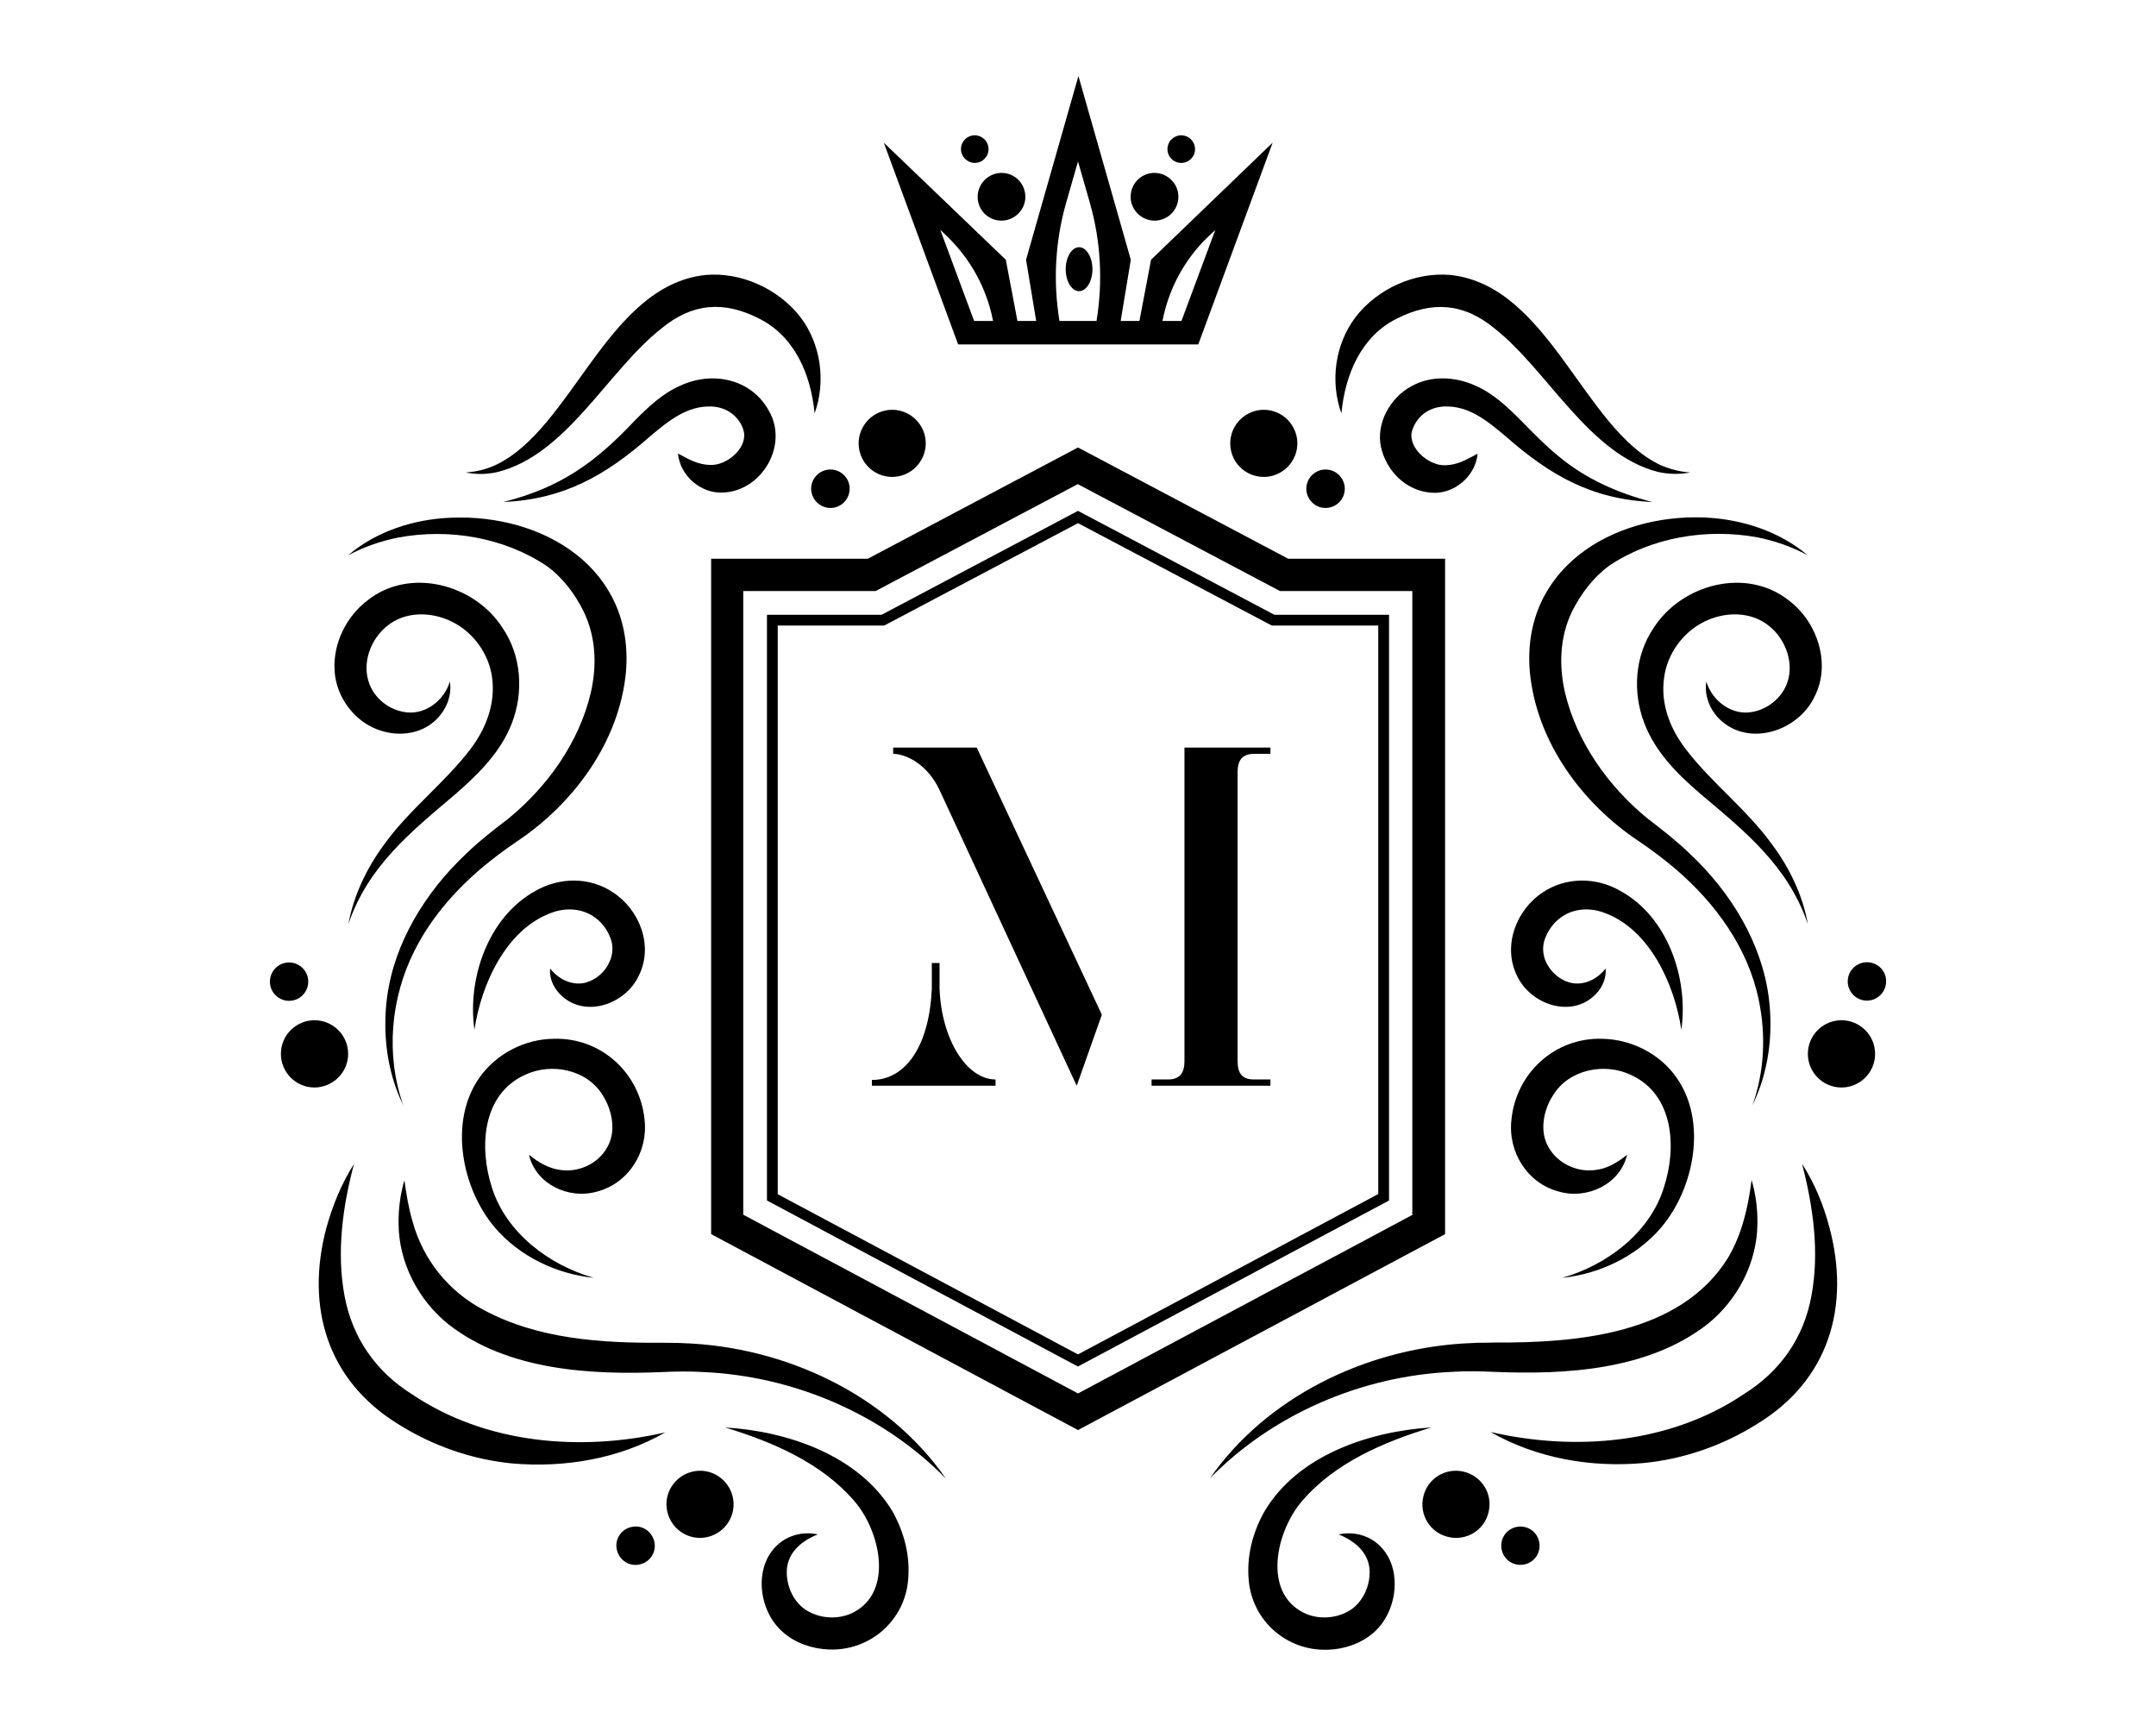
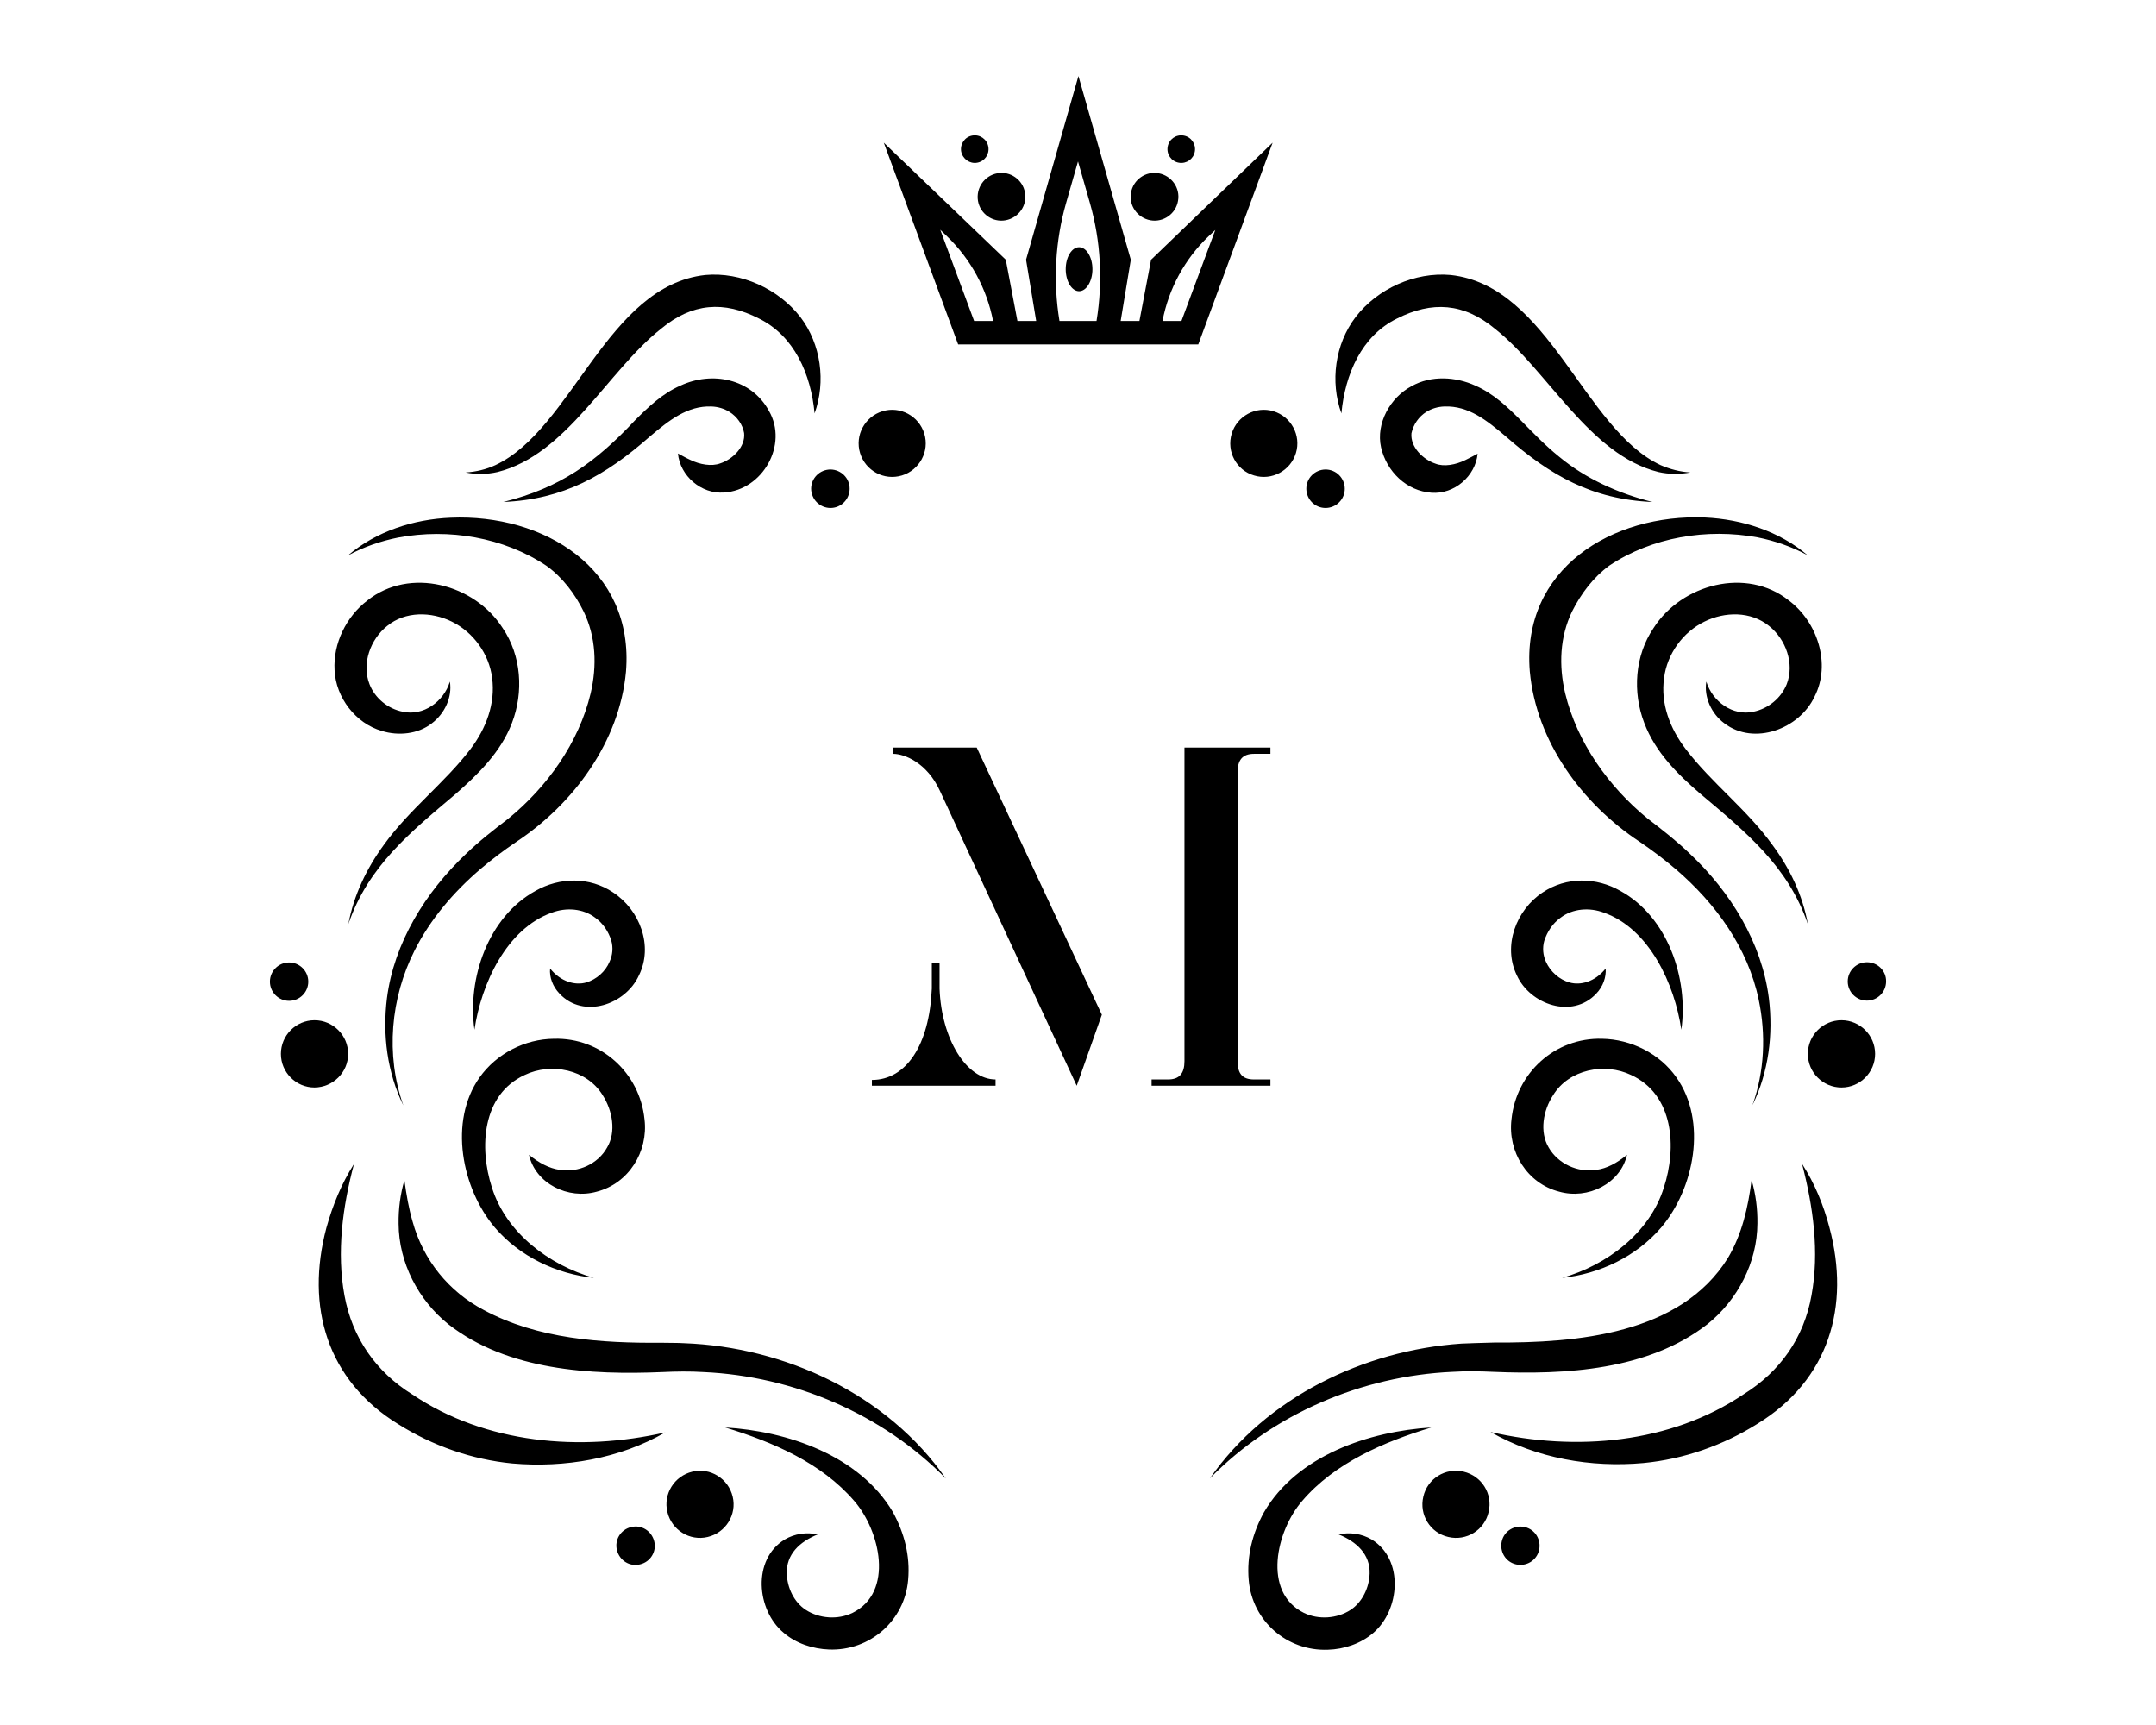
<svg xmlns="http://www.w3.org/2000/svg" version="1.1" width="1280" height="1024" viewBox="0 0 1280 1024" xml:space="preserve">
  <desc>Created with Fabric.js 5.3.0</desc>
  <defs>
</defs>
  <g transform="matrix(1 0 0 1 640 512)" id="background-logo">
    <rect style="stroke: none; stroke-width: 0; stroke-dasharray: none; stroke-linecap: butt; stroke-dashoffset: 0; stroke-linejoin: miter; stroke-miterlimit: 4; fill: rgb(255,255,255); fill-opacity: 0; fill-rule: nonzero; opacity: 1;" paint-order="stroke" x="-640" y="-512" rx="0" ry="0" width="1280" height="1024" />
  </g>
  <g transform="matrix(5.516 0 0 5.516 640 512)" id="logo-logo">
    <g style="" paint-order="stroke">
      <g transform="matrix(0.232 0 0 0.232 0 10.728)">
-         <path style="stroke: none; stroke-width: 1; stroke-dasharray: none; stroke-linecap: butt; stroke-dashoffset: 0; stroke-linejoin: miter; stroke-miterlimit: 4; fill: rgb(0,0,0); fill-rule: nonzero; opacity: 1;" paint-order="stroke" transform=" translate(-500.001, -550.071)" d="M 673.6 740.1 C 631.8 742 590.6 759.5 561.2 789.5 C 587.4 751.9 632.6 730.1 677.8 727 C 679.5 726.9 683.8 726.7 685.5 726.6 C 687.1 726.6 691.5 726.6 693.2 726.5 C 731.3 726.7 779.4 722.8 801.5 687.3 C 808 676.4 810.9 663.8 812.5 651.1 C 814.4 657.6 815.3 664.4 815.2 671.3 C 815.1 689.3 806.1 706.7 792 718 C 764.5 739.4 726.1 741.5 692.8 740.1 C 686.5 739.8 679.7 739.7 673.6 740.1 z M 636.3 817.9 C 631.6 815.1 626 814.4 620.9 815.5 C 629.3 818.9 635.6 824.8 635.3 833.7 C 635.1 840.2 631.9 846.9 626.5 850.5 C 620.2 854.6 611.6 855.2 604.8 851.9 C 585.4 842.3 592 813.8 604 800 C 619.1 782.3 641.9 772.6 663.9 765.9 C 635.1 767.7 601.7 778.8 586.3 805.2 C 581 814.8 578.2 825.5 579.2 836.7 C 580.8 855.6 596.9 869.7 615.9 869 C 623.4 868.8 631.2 866.2 637 861.2 C 649.4 850.6 651.3 827.1 636.3 817.9 z M 835.9 643.6 C 841.1 663.5 844 684.6 840.3 704.6 C 836.8 724.3 825.7 740 808.8 750.5 C 774.8 773.4 730.9 777.1 691.4 768 C 712.7 780.2 738 784.6 762.3 782.4 C 781.1 780.6 799.3 774.2 815.2 764.2 C 848.4 743.9 858.4 709.7 848.6 673.1 C 845.9 662.8 841.8 652.7 835.9 643.6 z M 724.6 696.5 C 742 694.7 759 686.6 770.5 673.2 C 785.9 655.1 792.1 623.9 777.6 603.5 C 769.9 592.5 756.6 585.8 743.1 585.6 C 721.3 585 703.3 601.4 701.1 623 C 699.3 638 708.4 652.7 723.2 656.5 C 736.5 660.3 751.7 652.8 754.7 639.4 C 750.1 643.2 745.3 645.8 740.5 646.4 C 731.7 647.8 722.7 643.5 718.4 636.1 C 714 628.8 715.8 618.8 720.4 611.8 C 727.7 599.8 744.3 596.5 756.6 602.4 C 776.4 611.5 777.9 636 771.8 654.6 C 765.3 675.6 745.4 690.6 724.6 696.5 z M 709.6 415.2 C 712.6 447.7 733.8 476.5 760.4 494.1 C 766.3 498.1 772 502.4 777.4 507 C 795.8 522.8 810.8 543.4 815.8 567.5 C 819.2 583.6 818.5 600.8 812.9 616.4 C 820.4 601.1 822.6 583.6 820.5 566.7 C 817.2 540.9 802.7 517.5 783.9 499.8 C 777.8 493.9 771 488.6 764.2 483.4 C 746.1 468.6 731.5 448.1 726 425.3 C 723 412.5 723.5 399.2 729.2 387.4 C 733.3 379.2 739.1 371.5 746.5 366.1 C 766.3 352.9 791.8 348.7 815.2 353 C 823.2 354.6 831.1 357.3 838.5 361.3 C 825.4 350.2 808.1 344.6 790.9 343.8 C 747.8 342 705.7 367.6 709.6 415.2 z M 813.3 433.9 C 803.8 436 794.3 429.2 791.5 419.9 C 790.3 427.1 793.9 434.9 799.9 439.3 C 813.6 449.7 834.6 442 841.7 426.9 C 849.5 411.7 843 392.2 829.8 382.3 C 810.1 366.6 780 374.7 767 395.1 C 758.3 407.9 757.2 424.8 762.7 439.1 C 767.9 452.8 778.3 463 788.9 472.1 C 809.8 489.7 829.4 505.5 838.6 532.4 C 836.2 519 830.2 506.5 822.1 495.6 C 810.3 479.2 794 467 782 451.3 C 774.6 441.7 770.2 430.1 771.9 418.2 C 773.3 407.1 780.6 397 790.6 392.1 C 800.1 387.4 812.1 387.2 820.6 394.1 C 828.4 400.3 832.5 411.6 828.8 421.1 C 826.2 427.6 820.2 432.5 813.3 433.9 z M 661.6 294.8 C 664 293.3 666.9 292.4 670 292.3 C 681.2 291.9 689.6 298.7 698.6 306.3 C 719.1 324.3 738.5 335.4 766.5 336.6 C 750.7 332.6 735.6 325.9 723.1 315.5 C 716.9 310.5 711.3 304.7 705.5 298.8 C 699.3 292.6 692.8 286.3 684.3 282.6 C 675.3 278.5 663.9 277.7 654.7 282.9 C 644.9 288.1 638.1 300.1 640.6 311.3 C 643.2 322.5 652.4 331.5 664 332.3 C 674.6 333.1 684.4 324.6 685.4 314.2 C 683.3 315.3 681.5 316.3 679.6 317.2 C 675.3 319.3 669.8 320.4 665.8 318.8 C 660.1 316.9 654.1 311.1 654.7 304.7 C 655.6 300.6 658.1 297 661.6 294.8 z M 723.8 529.5 C 729.5 525.1 737.4 524.6 744 527.1 C 765.1 534.6 776.8 560.3 779.9 581.4 C 783.3 557.7 773.6 529 751.6 517 C 740.5 510.6 726.5 510.4 715.6 517.7 C 703.3 525.8 696.9 542.5 703.6 556.2 C 709.8 569.8 729.3 576.5 740.4 564.7 C 743.6 561.4 745.1 557 744.8 553 C 739.8 559.3 733 560.9 728.1 559.5 C 723.3 558.2 719.1 554.4 717.1 549.9 C 715.7 546.9 715.4 543.4 716.3 540.2 C 717.7 535.9 720.2 532.1 723.8 529.5 z M 648 251.5 C 664.2 243.3 679 244.2 693.5 256.3 C 718.1 275.8 737.2 314.7 769.3 322.7 C 774.2 323.8 779.3 323.8 784.1 322.9 C 779.3 322.6 774.7 321.4 770.3 319.5 C 734.6 302.8 718.6 236.3 672.9 231.3 C 656.3 229.8 639 237.6 628.8 250.8 C 619.2 263.4 616.9 280.8 622.2 295.5 C 623.9 277.3 631.6 259.5 648 251.5 z M 854.2 577 C 845.6 577 838.6 584 838.6 592.6 C 838.6 601.2 845.6 608.2 854.2 608.2 C 862.8 608.2 869.8 601.2 869.8 592.6 C 869.8 584 862.8 577 854.2 577 z M 866 550.1 C 861.1 550.1 857.1 554.1 857.1 559 C 857.1 563.9 861.1 567.9 866 567.9 C 870.9 567.9 874.9 563.9 874.9 559 C 875 554.1 871 550.1 866 550.1 z M 581.7 324.3 C 589.9 326.8 598.6 322.1 601.1 313.9 C 603.6 305.7 598.9 297 590.7 294.5 C 582.5 292 573.8 296.7 571.3 304.9 C 568.8 313.2 573.5 321.9 581.7 324.3 z M 612.3 339 C 617 340.4 622 337.7 623.4 333 C 624.8 328.3 622.1 323.3 617.4 321.9 C 612.7 320.5 607.7 323.2 606.3 327.9 C 604.9 332.6 607.6 337.6 612.3 339 z M 678.9 786.4 C 670.5 784.4 662.1 789.6 660.2 798 C 658.2 806.4 663.4 814.8 671.8 816.7 C 680.2 818.7 688.6 813.5 690.5 805.1 C 692.5 796.7 687.3 788.4 678.9 786.4 z M 707.3 812.1 C 702.5 811 697.7 813.9 696.6 818.7 C 695.5 823.5 698.4 828.3 703.2 829.4 C 708 830.5 712.8 827.6 713.9 822.8 C 715 818 712.1 813.2 707.3 812.1 z M 317.1 726.8 C 314.2 726.6 309.8 726.7 306.9 726.6 C 278.8 726.8 249.4 724.9 224.3 711.4 C 208.1 702.9 196.2 688.2 191.3 670.4 C 189.5 664.3 188.4 657.8 187.5 651.2 C 185.6 657.7 184.7 664.5 184.8 671.4 C 184.9 689.4 193.9 706.8 208 718.1 C 235.5 739.5 273.9 741.6 307.2 740.2 C 313.3 739.9 320.1 739.8 326.3 740.2 C 368.1 742.1 409.3 759.6 438.7 789.6 C 411.6 750.6 364.1 728.5 317.1 726.8 z M 336.3 765.9 C 358.3 772.6 381 782.3 396.2 800 C 408.2 813.8 414.8 842.3 395.4 851.9 C 388.6 855.2 380 854.6 373.7 850.5 C 368.2 846.9 365.1 840.2 364.9 833.7 C 364.6 824.8 370.8 818.9 379.3 815.5 C 374.1 814.4 368.6 815.1 363.9 817.9 C 348.8 827.1 350.8 850.6 363.4 861.1 C 369.2 866.1 376.9 868.6 384.5 868.9 C 403.5 869.6 419.6 855.5 421.2 836.6 C 422.2 825.4 419.4 814.8 414.1 805.1 C 398.5 778.8 365.1 767.6 336.3 765.9 z M 191.2 750.6 C 174.3 740.1 163.3 724.3 159.7 704.7 C 156 684.7 158.8 663.6 164.1 643.7 C 158.3 652.8 154.2 662.9 151.3 673.3 C 141.6 709.8 151.5 744 184.7 764.4 C 200.6 774.4 218.9 780.8 237.6 782.6 C 261.9 784.7 287.3 780.4 308.5 768.2 C 269.1 777.2 225.2 773.5 191.2 750.6 z M 259.5 646.4 C 254.7 645.7 249.9 643.2 245.3 639.4 C 248.3 652.8 263.5 660.3 276.8 656.5 C 291.5 652.7 300.7 638 298.9 623 C 296.7 601.4 278.7 585 256.9 585.6 C 243.4 585.7 230.2 592.5 222.4 603.5 C 207.9 623.9 214.1 655.1 229.5 673.2 C 241 686.6 258 694.7 275.4 696.5 C 254.6 690.6 234.7 675.6 228.1 654.6 C 222.1 636.1 223.5 611.5 243.3 602.4 C 255.6 596.5 272.2 599.8 279.5 611.8 C 284 618.8 285.9 628.8 281.5 636.1 C 277.3 643.6 268.3 647.8 259.5 646.4 z M 253.4 366.2 C 260.9 371.6 266.7 379.3 270.7 387.5 C 276.4 399.3 276.9 412.6 273.9 425.4 C 268.4 448.3 253.8 468.7 235.7 483.5 C 228.9 488.7 222.2 493.9 216 499.9 C 197.3 517.6 182.7 541 179.4 566.8 C 177.3 583.7 179.5 601.2 187 616.5 C 178.7 593.1 181.1 566.6 192.2 544.7 C 199.5 530.2 210.2 517.7 222.5 507.1 C 227.9 502.5 233.6 498.2 239.5 494.2 C 266 476.6 287.3 447.8 290.3 415.3 C 294.2 367.6 252.2 342 208.9 343.9 C 191.8 344.6 174.4 350.2 161.3 361.4 C 168.7 357.4 176.6 354.7 184.6 353.1 C 208.1 348.7 233.6 353 253.4 366.2 z M 177 442.8 C 184.7 445.2 193.8 444.3 200.2 439.3 C 206.2 434.8 209.8 427.1 208.6 419.9 C 205.8 429.2 196.3 436 186.8 433.9 C 179.9 432.6 173.8 427.6 171.3 421.1 C 167.6 411.6 171.7 400.3 179.5 394.1 C 187.9 387.2 200 387.4 209.5 392.1 C 219.5 397 226.8 407.1 228.2 418.2 C 229.8 430.1 225.4 441.7 218.1 451.3 C 206.1 467 189.8 479.2 178 495.6 C 170 506.5 164 519 161.5 532.4 C 170.7 505.5 190.4 489.7 211.2 472.1 C 221.7 462.9 232.2 452.7 237.4 439.1 C 242.9 424.8 241.8 407.9 233.1 395.1 C 220.1 374.7 190 366.6 170.3 382.3 C 160.5 389.8 154.4 402.2 155.1 414.6 C 155.7 427.4 164.9 439.3 177 442.8 z M 334 318.7 C 330 320.2 324.5 319.2 320.2 317.1 C 318.4 316.3 316.5 315.2 314.4 314.1 C 315.4 324.5 325.2 333 335.8 332.2 C 353.7 331.1 365.7 310 356.6 294.3 C 348.4 279.3 330.2 275.8 315.6 282.6 C 307.1 286.3 300.6 292.6 294.4 298.8 C 276.1 318.3 259.8 330 233.4 336.6 C 261.3 335.4 280.7 324.4 301.3 306.3 C 310.3 298.7 318.8 291.9 329.9 292.3 C 333 292.4 335.9 293.3 338.3 294.8 C 341.8 297 344.4 300.6 345.1 304.6 C 345.8 311 339.8 316.8 334 318.7 z M 271.8 559.5 C 266.9 560.9 260.1 559.3 255.1 553 C 254.7 557 256.3 561.4 259.5 564.7 C 270.6 576.5 290.1 569.8 296.3 556.2 C 303.1 542.5 296.7 525.8 284.3 517.7 C 273.5 510.4 259.5 510.6 248.3 517 C 226.3 529.1 216.6 557.7 220 581.4 C 223.1 560.3 234.8 534.6 255.9 527.1 C 262.5 524.6 270.4 525.1 276.1 529.5 C 279.7 532.1 282.2 535.9 283.5 540.1 C 284.4 543.3 284.1 546.8 282.7 549.8 C 280.8 554.4 276.6 558.1 271.8 559.5 z M 230.7 322.7 C 262.8 314.7 281.8 275.8 306.5 256.3 C 321 244.2 335.8 243.2 352 251.5 C 368.4 259.6 376.1 277.3 377.8 295.5 C 383.1 280.8 380.8 263.4 371.2 250.8 C 361 237.7 343.7 229.8 327.1 231.3 C 281.5 236.3 265.4 302.8 229.7 319.5 C 225.4 321.5 220.7 322.6 215.9 322.9 C 220.8 323.9 225.9 323.8 230.7 322.7 z M 161.4 592.6 C 161.4 584 154.4 577 145.8 577 C 137.2 577 130.2 584 130.2 592.6 C 130.2 601.2 137.2 608.2 145.8 608.2 C 154.4 608.1 161.4 601.2 161.4 592.6 z M 142.9 559.1 C 142.9 554.2 138.9 550.2 134 550.2 C 129.1 550.2 125.1 554.2 125.1 559.1 C 125.1 564 129.1 568 134 568 C 138.9 568 142.9 564 142.9 559.1 z M 418.3 324.3 C 426.5 321.8 431.2 313.1 428.7 304.9 C 426.2 296.7 417.5 292 409.3 294.5 C 401.1 297 396.4 305.7 398.9 313.9 C 401.4 322.1 410 326.8 418.3 324.3 z M 376.6 333 C 378 337.7 383 340.4 387.7 339 C 392.4 337.6 395.1 332.6 393.7 327.9 C 392.3 323.2 387.3 320.5 382.6 321.9 C 377.9 323.3 375.1 328.3 376.6 333 z M 321.1 786.4 C 312.7 788.4 307.5 796.8 309.5 805.1 C 311.5 813.5 319.9 818.7 328.2 816.7 C 336.6 814.7 341.8 806.3 339.8 798 C 337.8 789.6 329.4 784.4 321.1 786.4 z M 292.7 812.1 C 287.9 813.2 284.9 818 286.1 822.8 C 287.3 827.6 292 830.6 296.8 829.4 C 301.6 828.3 304.6 823.5 303.4 818.7 C 302.2 813.9 297.5 810.9 292.7 812.1 z" stroke-linecap="round" />
+         <path style="stroke: none; stroke-width: 1; stroke-dasharray: none; stroke-linecap: butt; stroke-dashoffset: 0; stroke-linejoin: miter; stroke-miterlimit: 4; fill: rgb(0,0,0); fill-rule: nonzero; opacity: 1;" paint-order="stroke" transform=" translate(-500.001, -550.071)" d="M 673.6 740.1 C 631.8 742 590.6 759.5 561.2 789.5 C 587.4 751.9 632.6 730.1 677.8 727 C 687.1 726.6 691.5 726.6 693.2 726.5 C 731.3 726.7 779.4 722.8 801.5 687.3 C 808 676.4 810.9 663.8 812.5 651.1 C 814.4 657.6 815.3 664.4 815.2 671.3 C 815.1 689.3 806.1 706.7 792 718 C 764.5 739.4 726.1 741.5 692.8 740.1 C 686.5 739.8 679.7 739.7 673.6 740.1 z M 636.3 817.9 C 631.6 815.1 626 814.4 620.9 815.5 C 629.3 818.9 635.6 824.8 635.3 833.7 C 635.1 840.2 631.9 846.9 626.5 850.5 C 620.2 854.6 611.6 855.2 604.8 851.9 C 585.4 842.3 592 813.8 604 800 C 619.1 782.3 641.9 772.6 663.9 765.9 C 635.1 767.7 601.7 778.8 586.3 805.2 C 581 814.8 578.2 825.5 579.2 836.7 C 580.8 855.6 596.9 869.7 615.9 869 C 623.4 868.8 631.2 866.2 637 861.2 C 649.4 850.6 651.3 827.1 636.3 817.9 z M 835.9 643.6 C 841.1 663.5 844 684.6 840.3 704.6 C 836.8 724.3 825.7 740 808.8 750.5 C 774.8 773.4 730.9 777.1 691.4 768 C 712.7 780.2 738 784.6 762.3 782.4 C 781.1 780.6 799.3 774.2 815.2 764.2 C 848.4 743.9 858.4 709.7 848.6 673.1 C 845.9 662.8 841.8 652.7 835.9 643.6 z M 724.6 696.5 C 742 694.7 759 686.6 770.5 673.2 C 785.9 655.1 792.1 623.9 777.6 603.5 C 769.9 592.5 756.6 585.8 743.1 585.6 C 721.3 585 703.3 601.4 701.1 623 C 699.3 638 708.4 652.7 723.2 656.5 C 736.5 660.3 751.7 652.8 754.7 639.4 C 750.1 643.2 745.3 645.8 740.5 646.4 C 731.7 647.8 722.7 643.5 718.4 636.1 C 714 628.8 715.8 618.8 720.4 611.8 C 727.7 599.8 744.3 596.5 756.6 602.4 C 776.4 611.5 777.9 636 771.8 654.6 C 765.3 675.6 745.4 690.6 724.6 696.5 z M 709.6 415.2 C 712.6 447.7 733.8 476.5 760.4 494.1 C 766.3 498.1 772 502.4 777.4 507 C 795.8 522.8 810.8 543.4 815.8 567.5 C 819.2 583.6 818.5 600.8 812.9 616.4 C 820.4 601.1 822.6 583.6 820.5 566.7 C 817.2 540.9 802.7 517.5 783.9 499.8 C 777.8 493.9 771 488.6 764.2 483.4 C 746.1 468.6 731.5 448.1 726 425.3 C 723 412.5 723.5 399.2 729.2 387.4 C 733.3 379.2 739.1 371.5 746.5 366.1 C 766.3 352.9 791.8 348.7 815.2 353 C 823.2 354.6 831.1 357.3 838.5 361.3 C 825.4 350.2 808.1 344.6 790.9 343.8 C 747.8 342 705.7 367.6 709.6 415.2 z M 813.3 433.9 C 803.8 436 794.3 429.2 791.5 419.9 C 790.3 427.1 793.9 434.9 799.9 439.3 C 813.6 449.7 834.6 442 841.7 426.9 C 849.5 411.7 843 392.2 829.8 382.3 C 810.1 366.6 780 374.7 767 395.1 C 758.3 407.9 757.2 424.8 762.7 439.1 C 767.9 452.8 778.3 463 788.9 472.1 C 809.8 489.7 829.4 505.5 838.6 532.4 C 836.2 519 830.2 506.5 822.1 495.6 C 810.3 479.2 794 467 782 451.3 C 774.6 441.7 770.2 430.1 771.9 418.2 C 773.3 407.1 780.6 397 790.6 392.1 C 800.1 387.4 812.1 387.2 820.6 394.1 C 828.4 400.3 832.5 411.6 828.8 421.1 C 826.2 427.6 820.2 432.5 813.3 433.9 z M 661.6 294.8 C 664 293.3 666.9 292.4 670 292.3 C 681.2 291.9 689.6 298.7 698.6 306.3 C 719.1 324.3 738.5 335.4 766.5 336.6 C 750.7 332.6 735.6 325.9 723.1 315.5 C 716.9 310.5 711.3 304.7 705.5 298.8 C 699.3 292.6 692.8 286.3 684.3 282.6 C 675.3 278.5 663.9 277.7 654.7 282.9 C 644.9 288.1 638.1 300.1 640.6 311.3 C 643.2 322.5 652.4 331.5 664 332.3 C 674.6 333.1 684.4 324.6 685.4 314.2 C 683.3 315.3 681.5 316.3 679.6 317.2 C 675.3 319.3 669.8 320.4 665.8 318.8 C 660.1 316.9 654.1 311.1 654.7 304.7 C 655.6 300.6 658.1 297 661.6 294.8 z M 723.8 529.5 C 729.5 525.1 737.4 524.6 744 527.1 C 765.1 534.6 776.8 560.3 779.9 581.4 C 783.3 557.7 773.6 529 751.6 517 C 740.5 510.6 726.5 510.4 715.6 517.7 C 703.3 525.8 696.9 542.5 703.6 556.2 C 709.8 569.8 729.3 576.5 740.4 564.7 C 743.6 561.4 745.1 557 744.8 553 C 739.8 559.3 733 560.9 728.1 559.5 C 723.3 558.2 719.1 554.4 717.1 549.9 C 715.7 546.9 715.4 543.4 716.3 540.2 C 717.7 535.9 720.2 532.1 723.8 529.5 z M 648 251.5 C 664.2 243.3 679 244.2 693.5 256.3 C 718.1 275.8 737.2 314.7 769.3 322.7 C 774.2 323.8 779.3 323.8 784.1 322.9 C 779.3 322.6 774.7 321.4 770.3 319.5 C 734.6 302.8 718.6 236.3 672.9 231.3 C 656.3 229.8 639 237.6 628.8 250.8 C 619.2 263.4 616.9 280.8 622.2 295.5 C 623.9 277.3 631.6 259.5 648 251.5 z M 854.2 577 C 845.6 577 838.6 584 838.6 592.6 C 838.6 601.2 845.6 608.2 854.2 608.2 C 862.8 608.2 869.8 601.2 869.8 592.6 C 869.8 584 862.8 577 854.2 577 z M 866 550.1 C 861.1 550.1 857.1 554.1 857.1 559 C 857.1 563.9 861.1 567.9 866 567.9 C 870.9 567.9 874.9 563.9 874.9 559 C 875 554.1 871 550.1 866 550.1 z M 581.7 324.3 C 589.9 326.8 598.6 322.1 601.1 313.9 C 603.6 305.7 598.9 297 590.7 294.5 C 582.5 292 573.8 296.7 571.3 304.9 C 568.8 313.2 573.5 321.9 581.7 324.3 z M 612.3 339 C 617 340.4 622 337.7 623.4 333 C 624.8 328.3 622.1 323.3 617.4 321.9 C 612.7 320.5 607.7 323.2 606.3 327.9 C 604.9 332.6 607.6 337.6 612.3 339 z M 678.9 786.4 C 670.5 784.4 662.1 789.6 660.2 798 C 658.2 806.4 663.4 814.8 671.8 816.7 C 680.2 818.7 688.6 813.5 690.5 805.1 C 692.5 796.7 687.3 788.4 678.9 786.4 z M 707.3 812.1 C 702.5 811 697.7 813.9 696.6 818.7 C 695.5 823.5 698.4 828.3 703.2 829.4 C 708 830.5 712.8 827.6 713.9 822.8 C 715 818 712.1 813.2 707.3 812.1 z M 317.1 726.8 C 314.2 726.6 309.8 726.7 306.9 726.6 C 278.8 726.8 249.4 724.9 224.3 711.4 C 208.1 702.9 196.2 688.2 191.3 670.4 C 189.5 664.3 188.4 657.8 187.5 651.2 C 185.6 657.7 184.7 664.5 184.8 671.4 C 184.9 689.4 193.9 706.8 208 718.1 C 235.5 739.5 273.9 741.6 307.2 740.2 C 313.3 739.9 320.1 739.8 326.3 740.2 C 368.1 742.1 409.3 759.6 438.7 789.6 C 411.6 750.6 364.1 728.5 317.1 726.8 z M 336.3 765.9 C 358.3 772.6 381 782.3 396.2 800 C 408.2 813.8 414.8 842.3 395.4 851.9 C 388.6 855.2 380 854.6 373.7 850.5 C 368.2 846.9 365.1 840.2 364.9 833.7 C 364.6 824.8 370.8 818.9 379.3 815.5 C 374.1 814.4 368.6 815.1 363.9 817.9 C 348.8 827.1 350.8 850.6 363.4 861.1 C 369.2 866.1 376.9 868.6 384.5 868.9 C 403.5 869.6 419.6 855.5 421.2 836.6 C 422.2 825.4 419.4 814.8 414.1 805.1 C 398.5 778.8 365.1 767.6 336.3 765.9 z M 191.2 750.6 C 174.3 740.1 163.3 724.3 159.7 704.7 C 156 684.7 158.8 663.6 164.1 643.7 C 158.3 652.8 154.2 662.9 151.3 673.3 C 141.6 709.8 151.5 744 184.7 764.4 C 200.6 774.4 218.9 780.8 237.6 782.6 C 261.9 784.7 287.3 780.4 308.5 768.2 C 269.1 777.2 225.2 773.5 191.2 750.6 z M 259.5 646.4 C 254.7 645.7 249.9 643.2 245.3 639.4 C 248.3 652.8 263.5 660.3 276.8 656.5 C 291.5 652.7 300.7 638 298.9 623 C 296.7 601.4 278.7 585 256.9 585.6 C 243.4 585.7 230.2 592.5 222.4 603.5 C 207.9 623.9 214.1 655.1 229.5 673.2 C 241 686.6 258 694.7 275.4 696.5 C 254.6 690.6 234.7 675.6 228.1 654.6 C 222.1 636.1 223.5 611.5 243.3 602.4 C 255.6 596.5 272.2 599.8 279.5 611.8 C 284 618.8 285.9 628.8 281.5 636.1 C 277.3 643.6 268.3 647.8 259.5 646.4 z M 253.4 366.2 C 260.9 371.6 266.7 379.3 270.7 387.5 C 276.4 399.3 276.9 412.6 273.9 425.4 C 268.4 448.3 253.8 468.7 235.7 483.5 C 228.9 488.7 222.2 493.9 216 499.9 C 197.3 517.6 182.7 541 179.4 566.8 C 177.3 583.7 179.5 601.2 187 616.5 C 178.7 593.1 181.1 566.6 192.2 544.7 C 199.5 530.2 210.2 517.7 222.5 507.1 C 227.9 502.5 233.6 498.2 239.5 494.2 C 266 476.6 287.3 447.8 290.3 415.3 C 294.2 367.6 252.2 342 208.9 343.9 C 191.8 344.6 174.4 350.2 161.3 361.4 C 168.7 357.4 176.6 354.7 184.6 353.1 C 208.1 348.7 233.6 353 253.4 366.2 z M 177 442.8 C 184.7 445.2 193.8 444.3 200.2 439.3 C 206.2 434.8 209.8 427.1 208.6 419.9 C 205.8 429.2 196.3 436 186.8 433.9 C 179.9 432.6 173.8 427.6 171.3 421.1 C 167.6 411.6 171.7 400.3 179.5 394.1 C 187.9 387.2 200 387.4 209.5 392.1 C 219.5 397 226.8 407.1 228.2 418.2 C 229.8 430.1 225.4 441.7 218.1 451.3 C 206.1 467 189.8 479.2 178 495.6 C 170 506.5 164 519 161.5 532.4 C 170.7 505.5 190.4 489.7 211.2 472.1 C 221.7 462.9 232.2 452.7 237.4 439.1 C 242.9 424.8 241.8 407.9 233.1 395.1 C 220.1 374.7 190 366.6 170.3 382.3 C 160.5 389.8 154.4 402.2 155.1 414.6 C 155.7 427.4 164.9 439.3 177 442.8 z M 334 318.7 C 330 320.2 324.5 319.2 320.2 317.1 C 318.4 316.3 316.5 315.2 314.4 314.1 C 315.4 324.5 325.2 333 335.8 332.2 C 353.7 331.1 365.7 310 356.6 294.3 C 348.4 279.3 330.2 275.8 315.6 282.6 C 307.1 286.3 300.6 292.6 294.4 298.8 C 276.1 318.3 259.8 330 233.4 336.6 C 261.3 335.4 280.7 324.4 301.3 306.3 C 310.3 298.7 318.8 291.9 329.9 292.3 C 333 292.4 335.9 293.3 338.3 294.8 C 341.8 297 344.4 300.6 345.1 304.6 C 345.8 311 339.8 316.8 334 318.7 z M 271.8 559.5 C 266.9 560.9 260.1 559.3 255.1 553 C 254.7 557 256.3 561.4 259.5 564.7 C 270.6 576.5 290.1 569.8 296.3 556.2 C 303.1 542.5 296.7 525.8 284.3 517.7 C 273.5 510.4 259.5 510.6 248.3 517 C 226.3 529.1 216.6 557.7 220 581.4 C 223.1 560.3 234.8 534.6 255.9 527.1 C 262.5 524.6 270.4 525.1 276.1 529.5 C 279.7 532.1 282.2 535.9 283.5 540.1 C 284.4 543.3 284.1 546.8 282.7 549.8 C 280.8 554.4 276.6 558.1 271.8 559.5 z M 230.7 322.7 C 262.8 314.7 281.8 275.8 306.5 256.3 C 321 244.2 335.8 243.2 352 251.5 C 368.4 259.6 376.1 277.3 377.8 295.5 C 383.1 280.8 380.8 263.4 371.2 250.8 C 361 237.7 343.7 229.8 327.1 231.3 C 281.5 236.3 265.4 302.8 229.7 319.5 C 225.4 321.5 220.7 322.6 215.9 322.9 C 220.8 323.9 225.9 323.8 230.7 322.7 z M 161.4 592.6 C 161.4 584 154.4 577 145.8 577 C 137.2 577 130.2 584 130.2 592.6 C 130.2 601.2 137.2 608.2 145.8 608.2 C 154.4 608.1 161.4 601.2 161.4 592.6 z M 142.9 559.1 C 142.9 554.2 138.9 550.2 134 550.2 C 129.1 550.2 125.1 554.2 125.1 559.1 C 125.1 564 129.1 568 134 568 C 138.9 568 142.9 564 142.9 559.1 z M 418.3 324.3 C 426.5 321.8 431.2 313.1 428.7 304.9 C 426.2 296.7 417.5 292 409.3 294.5 C 401.1 297 396.4 305.7 398.9 313.9 C 401.4 322.1 410 326.8 418.3 324.3 z M 376.6 333 C 378 337.7 383 340.4 387.7 339 C 392.4 337.6 395.1 332.6 393.7 327.9 C 392.3 323.2 387.3 320.5 382.6 321.9 C 377.9 323.3 375.1 328.3 376.6 333 z M 321.1 786.4 C 312.7 788.4 307.5 796.8 309.5 805.1 C 311.5 813.5 319.9 818.7 328.2 816.7 C 336.6 814.7 341.8 806.3 339.8 798 C 337.8 789.6 329.4 784.4 321.1 786.4 z M 292.7 812.1 C 287.9 813.2 284.9 818 286.1 822.8 C 287.3 827.6 292 830.6 296.8 829.4 C 301.6 828.3 304.6 823.5 303.4 818.7 C 302.2 813.9 297.5 810.9 292.7 812.1 z" stroke-linecap="round" />
      </g>
      <g transform="matrix(0.232 0 0 0.232 0.011 8.209)">
-         <path style="stroke: none; stroke-width: 1; stroke-dasharray: none; stroke-linecap: butt; stroke-dashoffset: 0; stroke-linejoin: miter; stroke-miterlimit: 4; fill: rgb(0,0,0); fill-rule: nonzero; opacity: 1;" paint-order="stroke" transform=" translate(-500.05, -539.2)" d="M 597.5 362.9 L 500 311.3 L 402.5 362.9 L 329.8 362.9 L 329.8 676.2 L 500 767.1 L 670.3 676.2 L 670.3 362.9 L 597.5 362.9 z M 655.3 667.2 L 500 750.1 L 344.7 667.2 L 344.7 377.9 L 406.1 377.9 L 499.9 328.3 L 593.7 377.9 L 655.1 377.9 L 655.1 667.2 z M 500 340.7 L 408.9 388.9 L 355.7 388.9 L 355.7 660.6 L 498.8 737 L 500 737.6 L 644.3 660.6 L 644.3 388.9 L 591.1 388.9 L 500 340.7 z M 639.3 657.6 L 500 732 L 360.7 657.7 L 360.7 393.9 L 410.1 393.9 L 500 346.4 L 589.9 393.9 L 639.3 393.9 L 639.3 657.6 z" stroke-linecap="round" />
-       </g>
+         </g>
      <g transform="matrix(0.232 0 0 0.232 0.023 -70.195)">
        <path style="stroke: none; stroke-width: 1; stroke-dasharray: none; stroke-linecap: butt; stroke-dashoffset: 0; stroke-linejoin: miter; stroke-miterlimit: 4; fill: rgb(0,0,0); fill-rule: nonzero; opacity: 1;" paint-order="stroke" transform=" translate(-500.1, -200.75)" d="M 524.6 192.6 C 525.6 186.6 531.4 182.5 537.4 183.6 C 543.4 184.7 547.5 190.4 546.4 196.4 C 545.4 202.4 539.6 206.5 533.6 205.4 C 527.6 204.3 523.5 198.6 524.6 192.6 z M 546.8 178.7 C 550.3 179.3 553.6 177 554.2 173.5 C 554.8 170 552.5 166.7 549 166.1 C 545.5 165.5 542.2 167.8 541.6 171.3 C 541 174.8 543.3 178.1 546.8 178.7 z M 453.6 196.4 C 454.6 202.4 460.4 206.5 466.4 205.4 C 472.4 204.3 476.5 198.6 475.4 192.6 C 474.4 186.6 468.6 182.5 462.6 183.6 C 456.6 184.7 452.6 190.4 453.6 196.4 z M 453.2 178.7 C 456.7 178.1 459 174.8 458.4 171.3 C 457.8 167.8 454.5 165.5 451 166.1 C 447.5 166.7 445.2 170 445.8 173.5 C 446.5 177 449.8 179.3 453.2 178.7 z M 590.3 169.4 L 555.8 263 L 526.3 263 L 526.3 263 L 473.9 263 L 473.9 263 L 444.4 263 L 409.9 169.4 L 466.5 223.7 L 471.9 252.1 L 480.6 252.1 L 475.9 223.7 L 500.2 138.5 L 524.5 223.7 L 519.8 252.1 L 528.5 252.1 L 533.9 223.7 L 590.3 169.4 z M 451.8 252.1 L 457.2 252.1 L 457.2 252.1 L 460.6 252.1 L 460.6 252.1 C 457.7 237.2 450.3 223.5 439.3 212.9 L 436.1 209.8 L 451.8 252.1 z M 508.6 252.1 C 511.6 233.8 510.6 215.1 505.5 197.3 L 500 178.1 L 494.5 197.3 C 489.4 215.1 488.4 233.8 491.4 252.1 L 491.4 252.1 L 508.6 252.1 z M 563.7 209.9 L 560.5 212.9 C 549.5 223.4 542.1 237.1 539.2 252.1 L 539.2 252.1 L 548 252.1 L 563.7 209.9 z M 500.5 217.9 C 497.1 217.9 494.3 222.5 494.3 228.1 C 494.3 233.7 497.1 238.3 500.5 238.3 C 503.9 238.3 506.7 233.7 506.7 228.1 C 506.7 222.5 503.9 217.9 500.5 217.9 z" stroke-linecap="round" />
      </g>
    </g>
  </g>
  <g transform="matrix(1.921 0 0 1.921 635.941 544.149)" id="tagline-a2122a66-b13f-4332-a1db-6bc560fce2c7-logo">
    <g style="" paint-order="stroke">
      <g transform="matrix(1 0 0 1 0 0)" id="tagline-a2122a66-b13f-4332-a1db-6bc560fce2c7-logo-path-0">
        <path style="stroke: none; stroke-width: 0; stroke-dasharray: none; stroke-linecap: butt; stroke-dashoffset: 0; stroke-linejoin: miter; stroke-miterlimit: 4; fill: rgb(0,0,0); fill-rule: nonzero; opacity: 1;" paint-order="stroke" transform=" translate(-62.775, 52.25)" d="M 33.59 -104.5 L 7.76 -104.5 L 7.76 -102.56 C 11.2 -102.56 18.21 -99.88 22.24 -91.07 L 64.49 0 L 72.26 -21.95 Z M 119.28 -102.56 L 124.36 -102.56 L 124.36 -104.5 L 97.79 -104.5 L 97.79 -7.61 C 97.79 -3.88 96.29 -1.94 92.71 -1.94 L 87.63 -1.94 L 87.63 0 L 124.36 0 L 124.36 -1.94 L 119.28 -1.94 C 115.7 -1.94 114.21 -3.73 114.21 -7.61 L 114.21 -96.89 C 114.21 -100.62 115.7 -102.56 119.28 -102.56 Z M 22.1 -30.01 L 22.1 -37.92 L 19.71 -37.92 L 19.71 -30.01 C 18.96 -12.54 11.79 -1.79 1.19 -1.79 L 1.19 0 L 39.41 0 L 39.41 -1.94 C 30.46 -1.94 22.69 -14.33 22.1 -30.01 Z" stroke-linecap="round" />
      </g>
    </g>
  </g>
</svg>